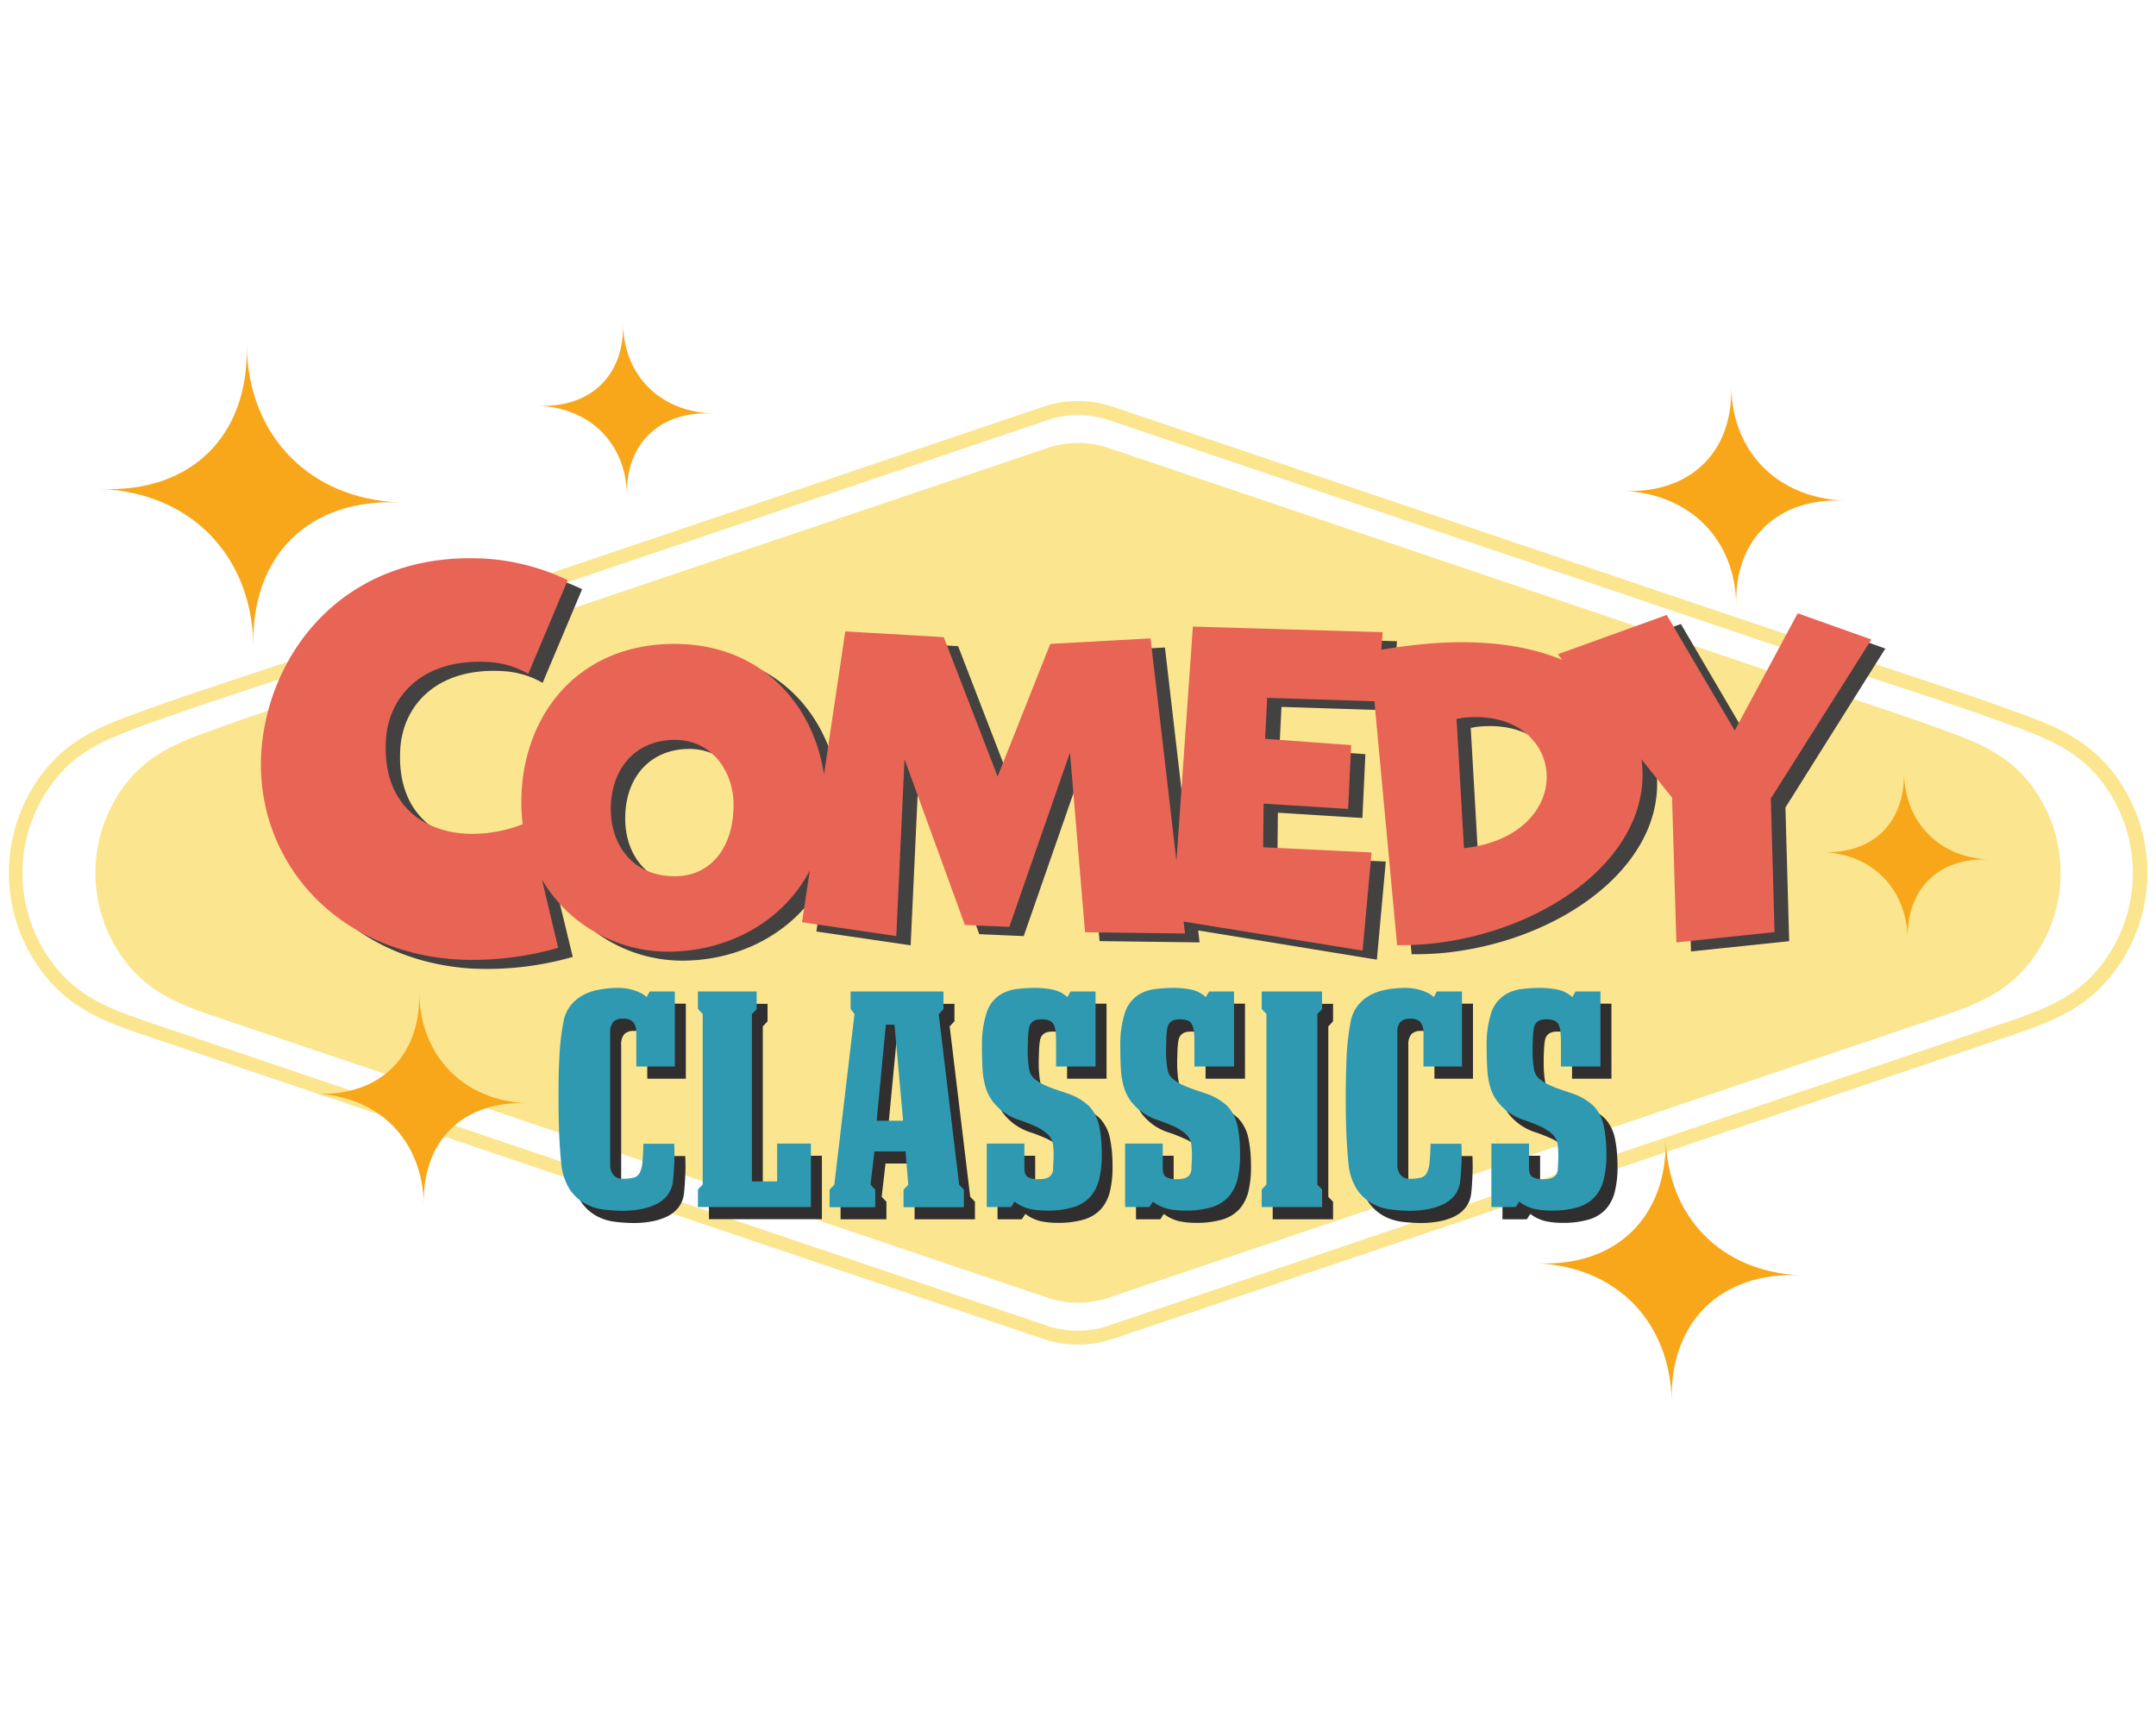
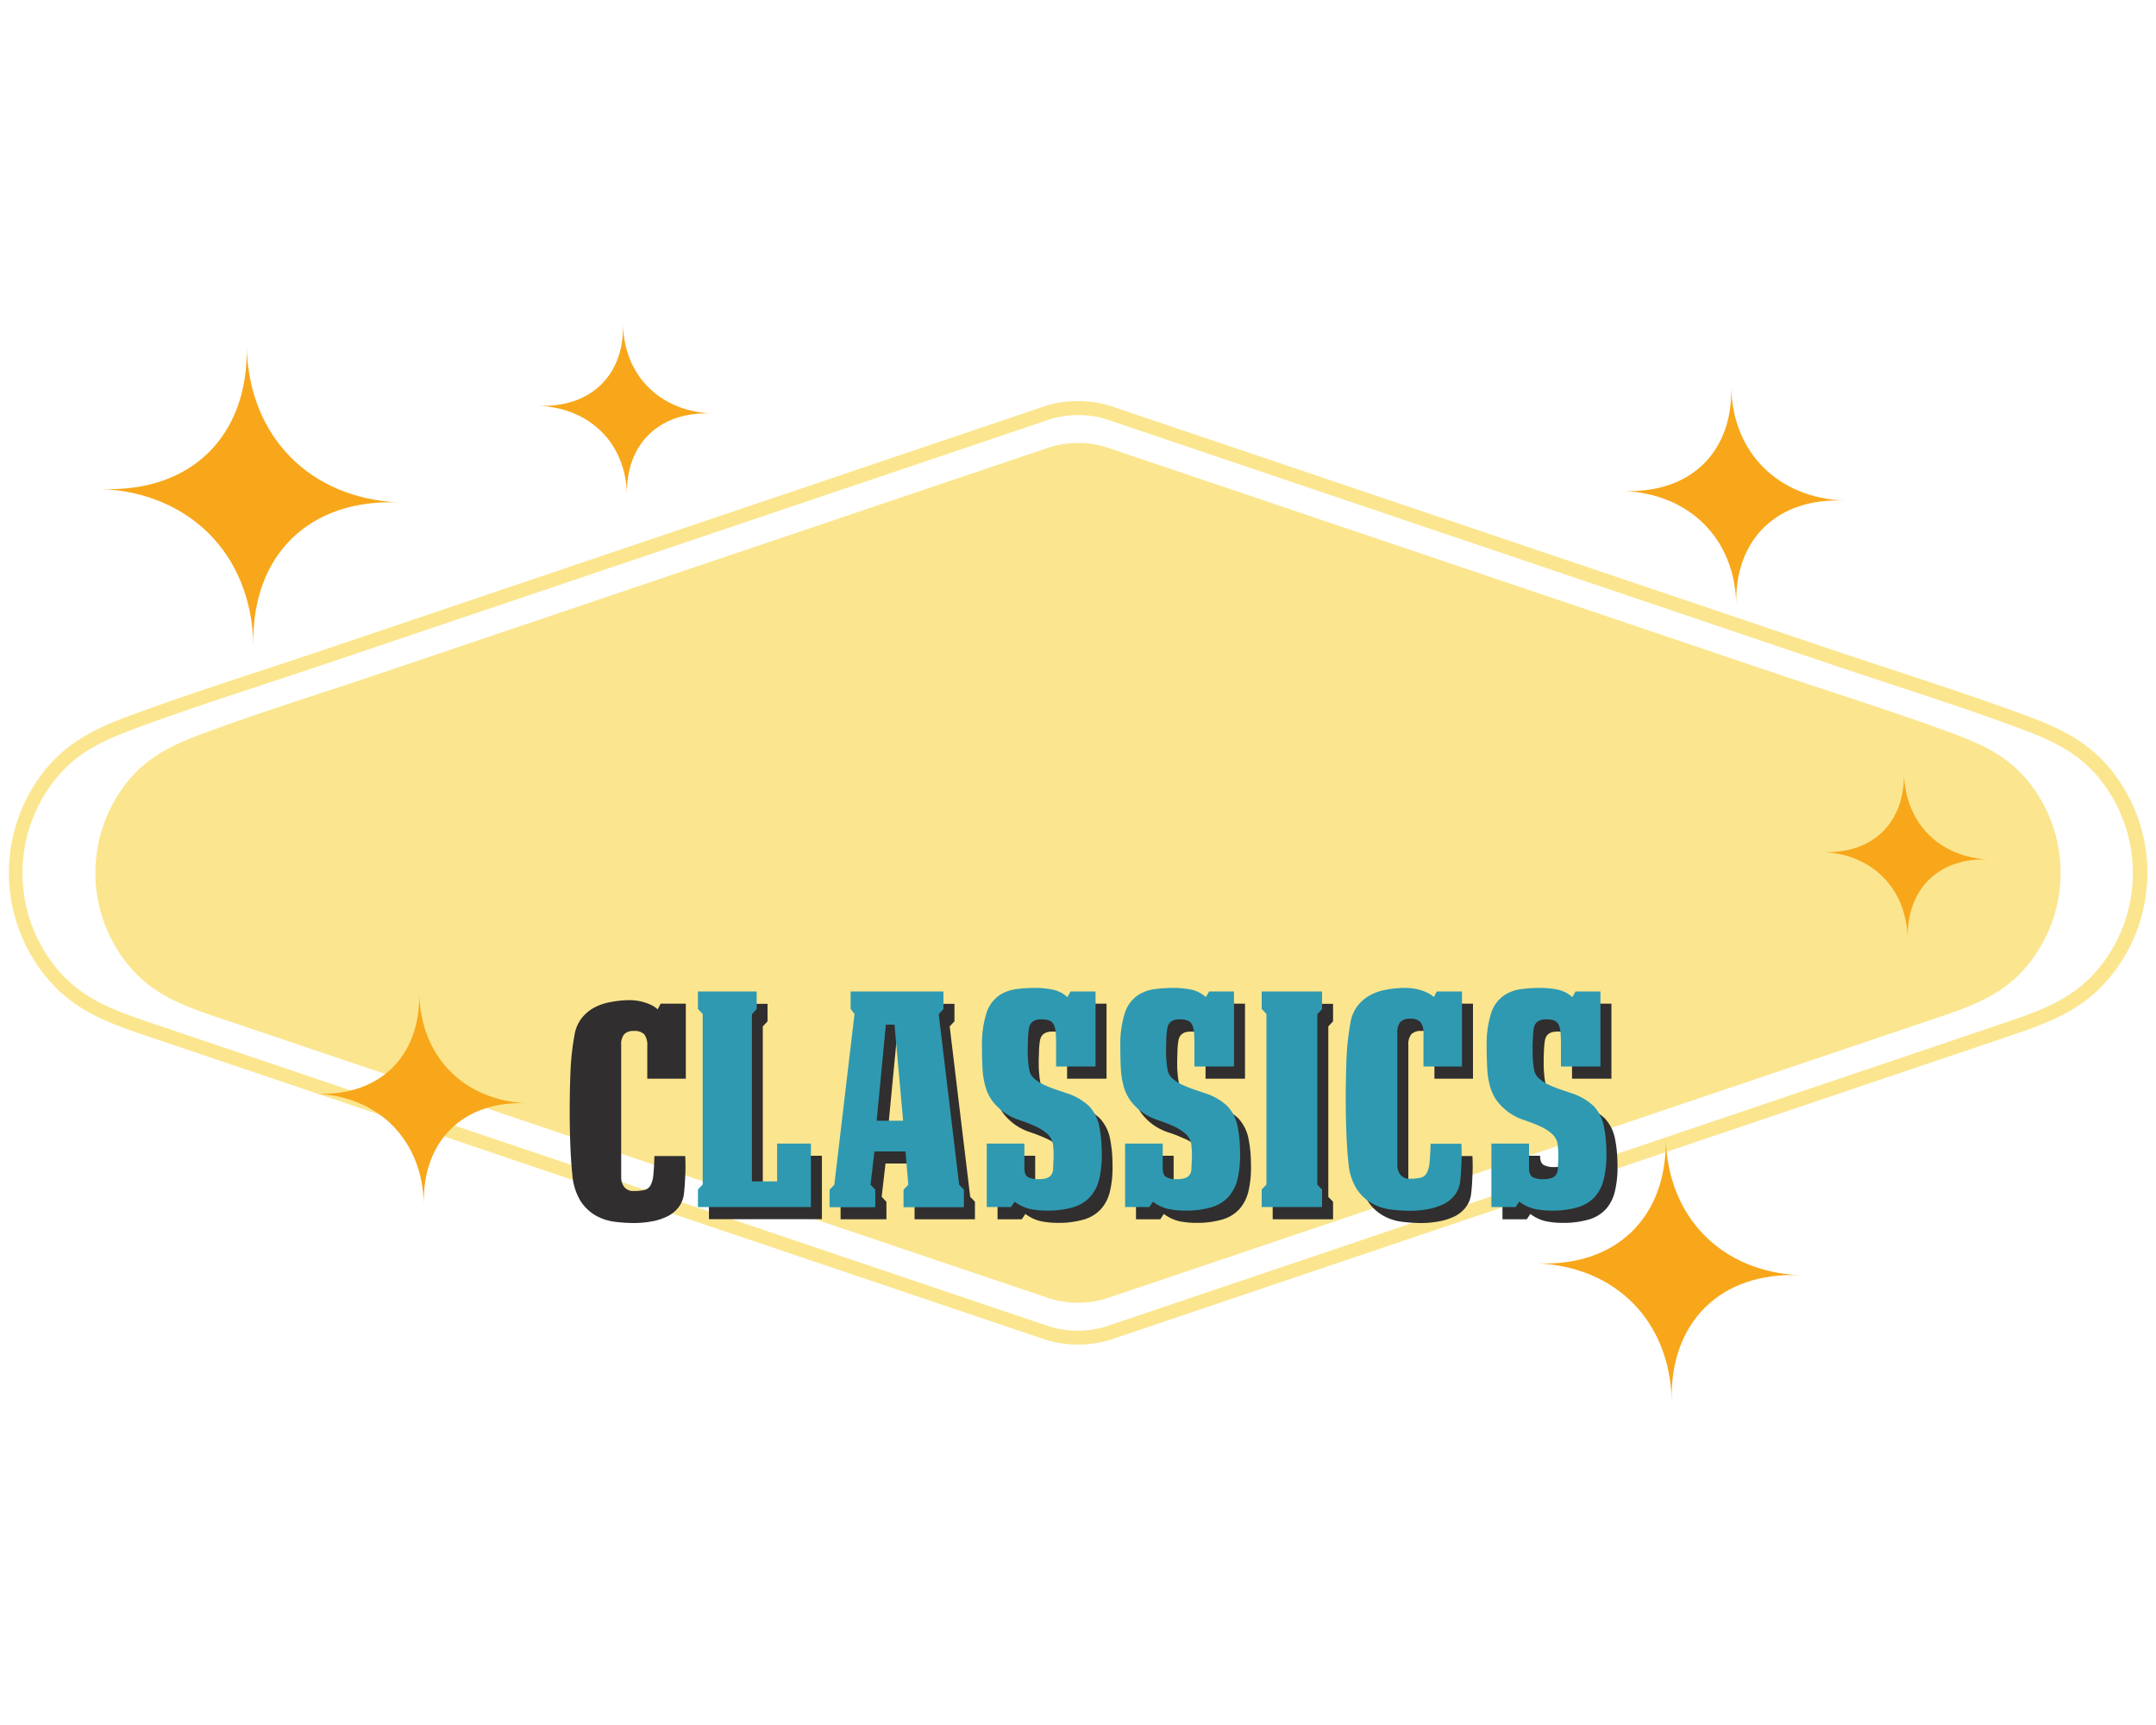
<svg xmlns="http://www.w3.org/2000/svg" viewBox="0 0 500 400">
  <defs>
    <style>.cls-1{fill:#fbe68f;}.cls-2{fill:#444141;}.cls-3{fill:#e86455;}.cls-4{fill:#f8a71a;}.cls-5{fill:#302e2e;}.cls-6{fill:#2f99b1;}</style>
  </defs>
  <title>ComedyClassics-127-500x400-N</title>
  <g id="Layer_1" data-name="Layer 1">
    <path class="cls-1" d="M470.16,180.92c-5.25-6.3-11.8-8.85-19.14-11.53-13.18-4.8-26.61-9-39.89-13.47l-65.79-22.23-61.58-20.8-27.21-9.19a22.38,22.38,0,0,0-13.1,0l-27.22,9.19-61.57,20.8L88.87,155.92c-13.28,4.49-26.71,8.67-39.89,13.47-7.34,2.68-13.89,5.23-19.14,11.53a33.68,33.68,0,0,0-7.71,21.47c0,.93,0,1.86.11,2.78A33.6,33.6,0,0,0,30.81,225c5.38,5.9,12.09,8.36,19.37,10.82l13.68,4.62,21.51,7.26,26.81,9.06,29.61,10,29.87,10.1,27.63,9.33,22.85,7.72,15.56,5.25,5.75,1.95a22.38,22.38,0,0,0,13.1,0l5.75-1.95,15.56-5.25,22.85-7.72,27.63-9.33,29.87-10.1,29.61-10,26.81-9.06,21.51-7.26,13.68-4.62c7.28-2.46,14-4.92,19.37-10.82a33.6,33.6,0,0,0,8.57-19.81c.08-.92.11-1.85.11-2.78A33.68,33.68,0,0,0,470.16,180.92Z" />
    <path class="cls-1" d="M250,311.79h0a25.49,25.49,0,0,1-7.58-1.15l-77.62-26.22-32.3-10.91-32-10.82-67-22.64c-8.64-2.92-15.72-5.67-21.62-12.15a37.85,37.85,0,0,1-9.68-22.37c-.09-1-.13-2.08-.13-3.14a38,38,0,0,1,8.72-24.26c6.16-7.4,14.25-10.34,21.39-12.94,9.52-3.47,19.3-6.69,28.76-9.8,4.73-1.56,9.61-3.17,14.39-4.78L242.4,94.15A24.86,24.86,0,0,1,250,93h0a24.86,24.86,0,0,1,7.58,1.15l167.13,56.46c4.78,1.61,9.67,3.22,14.39,4.77,9.46,3.12,19.25,6.34,28.77,9.81,7.14,2.6,15.23,5.54,21.39,12.94h0A38,38,0,0,1,498,202.39c0,1,0,2.1-.13,3.14a37.85,37.85,0,0,1-9.68,22.37c-5.9,6.48-13,9.23-21.62,12.15l-99.05,33.46-32.3,10.91-29.87,10.09L257.6,310.64a25.49,25.49,0,0,1-7.58,1.15Zm0-215.54a21.75,21.75,0,0,0-6.56,1L76.3,153.68c-4.79,1.62-9.68,3.23-14.41,4.79-9.44,3.1-19.2,6.32-28.67,9.77-8.44,3.07-14.81,5.73-20,12a34.69,34.69,0,0,0-8,22.18c0,1,0,1.93.11,2.88a34.66,34.66,0,0,0,8.85,20.45c5.37,5.9,12.07,8.48,20.26,11.25l67,22.65,32,10.81,32.3,10.91,77.62,26.22a22.45,22.45,0,0,0,13.12,0l47.75-16.13,29.87-10.09,32.3-10.91,99-33.46c8.19-2.77,14.89-5.35,20.26-11.25a34.69,34.69,0,0,0,8.85-20.45c.08-1,.11-1.92.11-2.88a34.69,34.69,0,0,0-8-22.18h0c-5.2-6.24-11.57-8.9-20-12-9.47-3.45-19.24-6.67-28.68-9.77-4.72-1.56-9.61-3.17-14.4-4.79L256.56,97.22A21.75,21.75,0,0,0,250,96.25Z" />
-     <path class="cls-2" d="M437.23,150.39l-17.09-6.08-14.6,27.18L389.82,144.7l-25.25,9.11,1.05,1.31c-8.89-3.73-20.35-4.9-33.13-3.57-2.95.31-5.89.72-8.82,1.2l.3-4.06-44-1.29-3.81,54.32-6-51.58-23.26,1.27-12.22,30.75-12.48-32.32-22.85-1.33-4.93,33.16c-2.51-16.59-15.05-30.64-35.56-30.25-22.26.42-35,17.45-34.63,37.67a37.3,37.3,0,0,0,.33,4.13,32,32,0,0,1-13.46,2.18c-10.55-.69-19.19-7.61-18.26-21.89.64-9.8,8.34-18.9,24-17.87a20.56,20.56,0,0,1,9,2.71L135,136.63a52,52,0,0,0-18.5-4.95C83.39,129.51,65.49,153.52,64,176.36c-1.62,24.7,16.66,46.35,45.21,48.22a72,72,0,0,0,23.62-2.69L129,206.08a34,34,0,0,0,30,16.67c13.62-.26,26.09-7.22,32.1-18.86L189.33,216l21.86,3.2,1.91-41,14,38.42,10.31.45,14.07-40.43L255,218.23l23.2.3-.33-2.78,41.44,6.78,2.07-22.75-25.13-1.21.1-10.12,19.6,1.23.7-14.8-19.94-1.47.48-9.49,24.86.79,5.32,56.56a72.24,72.24,0,0,0,7.8-.34c26.94-2.8,51.22-20.42,49-41.92,0-.28-.07-.56-.11-.84l7.1,8.9,1,33.56,22.77-2.38-.87-31Zm-277.06,54.9C150,205.48,145.1,198,145,190.18c-.18-9.65,5.53-16.34,14.53-16.51s13.78,7.44,13.91,14.67C173.58,198.17,168.42,205.13,160.17,205.29Zm182.63-6.51-1.72-30c.55-.06,1.1-.21,1.56-.26,11.81-1.22,18.53,5.16,19.28,12.36C362.72,188.6,356.63,197.25,342.8,198.78Z" />
-     <path class="cls-3" d="M434,148.29l-17.09-6.08-14.61,27.18L386.53,142.6l-25.24,9.11,1,1.31c-8.88-3.73-20.35-4.9-33.13-3.57-2.95.3-5.88.72-8.81,1.2l.29-4.06-44-1.3-3.81,54.33-6-51.59-23.26,1.28-12.21,30.75-12.49-32.32-22.84-1.33-4.94,33.16c-2.5-16.59-15-30.64-35.56-30.25-22.25.42-35,17.45-34.62,37.66a35,35,0,0,0,.32,4.14,31.93,31.93,0,0,1-13.45,2.18c-10.55-.69-19.2-7.61-18.27-21.89.65-9.81,8.35-18.9,24-17.88a20.71,20.71,0,0,1,9,2.72l9.15-21.72a51.71,51.71,0,0,0-18.5-4.95c-33.15-2.17-51,21.84-52.55,44.68-1.62,24.7,16.67,46.35,45.22,48.22a71.7,71.7,0,0,0,23.61-2.7L125.7,204a34,34,0,0,0,30,16.67c13.63-.26,26.1-7.22,32.11-18.86L186,213.85l21.86,3.21,1.91-41,14,38.42,10.3.45,14.07-40.43,3.49,41.67,23.19.3-.32-2.78L316,220.43l2.08-22.76-25.14-1.21.1-10.11,19.6,1.23.71-14.8-19.95-1.47.48-9.49,24.86.79L324,219.17a74.82,74.82,0,0,0,7.79-.34c26.94-2.8,51.22-20.43,49-41.92,0-.28-.08-.56-.11-.84l7.09,8.9,1,33.56,22.77-2.38-.86-31ZM156.89,203.18c-10.2.2-15.08-7.32-15.23-15.1-.18-9.65,5.54-16.34,14.53-16.51S170,179,170.11,186.24C170.29,196.07,165.14,203,156.89,203.18Zm182.62-6.5-1.72-30c.56,0,1.1-.2,1.56-.25,11.81-1.23,18.53,5.16,19.28,12.36C359.44,186.5,353.34,195.15,339.51,196.68Z" />
    <path class="cls-4" d="M427.66,116.08c-15.4-.69-25.37,8.86-25,24-.35-15.11-10.78-25.57-26.17-26.25,15.39.68,25.36-8.87,25-24C401.83,104.93,412.26,115.39,427.66,116.08Z" />
    <path class="cls-4" d="M165.07,95.87c-12.1-.54-19.94,7-19.67,18.85-.27-11.88-8.48-20.11-20.58-20.64,12.1.53,19.94-7,19.67-18.86C144.76,87.1,153,95.33,165.07,95.87Z" />
    <path class="cls-4" d="M92.57,116.51c-20.8-.94-34.27,12.21-33.8,33-.47-20.79-14.56-35.2-35.36-36.14,20.8.94,34.27-12.22,33.8-33C57.68,101.15,71.77,115.57,92.57,116.51Z" />
    <path class="cls-4" d="M417.45,295.71c-18.32-.83-30.18,10.75-29.77,29.07-.41-18.32-12.82-31-31.14-31.84,18.32.83,30.18-10.75,29.77-29.07C386.72,282.19,399.13,294.88,417.45,295.71Z" />
    <path class="cls-4" d="M122.22,255.83c-14.72-.67-24.26,8.64-23.93,23.37-.33-14.73-10.31-24.93-25-25.59,14.72.66,24.26-8.65,23.93-23.37C97.52,245,107.5,255.16,122.22,255.83Z" />
    <path class="cls-4" d="M461.24,199.31c-11.59-.53-19.09,6.8-18.83,18.38-.26-11.58-8.11-19.61-19.7-20.13,11.59.52,19.09-6.81,18.83-18.39C441.8,190.75,449.65,198.78,461.24,199.31Z" />
    <path class="cls-5" d="M145.78,231.92c.41,0,.89,0,1.44.07a10,10,0,0,1,1.76.31,11.34,11.34,0,0,1,1.85.65,6.22,6.22,0,0,1,1.69,1.1l.69-1.31h5.84v17.4h-8.94v-7.56a4.16,4.16,0,0,0-.69-2.72,3.05,3.05,0,0,0-2.4-.79,2.92,2.92,0,0,0-2.27.76,3.73,3.73,0,0,0-.69,2.54V273.1a3.65,3.65,0,0,0,.65,2.07,2.6,2.6,0,0,0,2.31,1,10.11,10.11,0,0,0,2.44-.24,2.21,2.21,0,0,0,1.41-1.07,6.21,6.21,0,0,0,.65-2.44c.11-1.07.2-2.53.24-4.36h7.15a45.66,45.66,0,0,1,0,4.71c-.07,1.67-.18,3.06-.31,4.16a6.45,6.45,0,0,1-1.34,3.16,7.47,7.47,0,0,1-2.69,2.06,13.8,13.8,0,0,1-3.57,1.1,22.83,22.83,0,0,1-3.95.35,36.18,36.18,0,0,1-4.61-.31,11.8,11.8,0,0,1-4.37-1.48,10.31,10.31,0,0,1-3.47-3.37,13.77,13.77,0,0,1-1.86-6q-.34-3.3-.48-7.12t-.14-7.94q0-4.34.18-8.77a59,59,0,0,1,.93-8.56,8.65,8.65,0,0,1,1.61-3.88,9.4,9.4,0,0,1,2.89-2.48,12.15,12.15,0,0,1,3.75-1.3A22.81,22.81,0,0,1,145.78,231.92Z" />
    <path class="cls-5" d="M182.77,268h7.84v14.71h-26.2v-4.06l1.1-1.16V238l-1.1-1.17v-4.06H178v4.06l-1.1,1.17v38.78h5.84Z" />
    <path class="cls-5" d="M200.72,238l-.9-1.17v-4.06h21.53v4.06L220.24,238,225,277.51l1.1,1.16v4.06h-14v-4.06l1.1-1.16-.62-7.71h-7.22l-.89,7.71,1.1,1.16v4.06H194.94v-4.06l1.1-1.16ZM212,262.72l-2-22.28h-2l-2.14,22.28Z" />
    <path class="cls-5" d="M234.62,233.43a9.44,9.44,0,0,1,3.67-1.24,33.14,33.14,0,0,1,4.23-.27,20.23,20.23,0,0,1,4.23.41,7.28,7.28,0,0,1,3.34,1.72l.75-1.31h5.78v17.4h-9.15v-4.2q0-2-.06-3.3a5.91,5.91,0,0,0-.42-2.06,2,2,0,0,0-1-1.06,5,5,0,0,0-2-.31q-2.47,0-2.82,2.13a21.2,21.2,0,0,0-.21,2.13c0,.87-.07,1.78-.07,2.72s0,1.85.11,2.75a15.15,15.15,0,0,0,.31,2.23,3.48,3.48,0,0,0,1.23,1.89,10.09,10.09,0,0,0,2.24,1.38,28.21,28.21,0,0,0,2.68,1.06l2.65.9a13.48,13.48,0,0,1,4.95,2.92,9.55,9.55,0,0,1,2.34,4.57,31.46,31.46,0,0,1,.48,3.27c.09,1.07.13,2.21.13,3.4a23.66,23.66,0,0,1-.61,5.74,9.48,9.48,0,0,1-2.07,4.06,8.64,8.64,0,0,1-3.92,2.41,20.85,20.85,0,0,1-6.19.79,18.83,18.83,0,0,1-3.85-.38,9.36,9.36,0,0,1-3.57-1.69l-.83,1.24h-5.63V268h8.73v5.63c0,1.11.27,1.82.82,2.14a5.06,5.06,0,0,0,2.48.48,5.87,5.87,0,0,0,1.75-.21,2.24,2.24,0,0,0,1-.58,2.12,2.12,0,0,0,.48-.83,3.22,3.22,0,0,0,.14-.93c0-.82.08-1.68.1-2.57a18.34,18.34,0,0,0-.1-2.51,4.06,4.06,0,0,0-1.34-2.86,11.39,11.39,0,0,0-2.89-1.82q-1.68-.75-3.54-1.38a13.28,13.28,0,0,1-3.3-1.58,12.77,12.77,0,0,1-3-2.82,10.59,10.59,0,0,1-1.62-3.3,18.24,18.24,0,0,1-.69-4.19c-.09-1.56-.13-3.37-.13-5.43a23.87,23.87,0,0,1,1-7.36A7.83,7.83,0,0,1,234.62,233.43Z" />
    <path class="cls-5" d="M266.73,233.43a9.44,9.44,0,0,1,3.67-1.24,33.14,33.14,0,0,1,4.23-.27,20.23,20.23,0,0,1,4.23.41,7.28,7.28,0,0,1,3.34,1.72l.75-1.31h5.78v17.4h-9.15v-4.2q0-2-.06-3.3a5.91,5.91,0,0,0-.42-2.06,2,2,0,0,0-1-1.06,5,5,0,0,0-2-.31q-2.47,0-2.82,2.13a21.2,21.2,0,0,0-.21,2.13c0,.87-.07,1.78-.07,2.72s0,1.85.11,2.75a13.91,13.91,0,0,0,.31,2.23,3.48,3.48,0,0,0,1.23,1.89,10.09,10.09,0,0,0,2.24,1.38,28.21,28.21,0,0,0,2.68,1.06l2.65.9a13.48,13.48,0,0,1,4.95,2.92,9.55,9.55,0,0,1,2.34,4.57,31.46,31.46,0,0,1,.48,3.27c.09,1.07.13,2.21.13,3.4a23.66,23.66,0,0,1-.61,5.74,9.59,9.59,0,0,1-2.07,4.06,8.64,8.64,0,0,1-3.92,2.41,20.85,20.85,0,0,1-6.19.79,18.83,18.83,0,0,1-3.85-.38,9.36,9.36,0,0,1-3.57-1.69l-.83,1.24h-5.63V268h8.73v5.63c0,1.11.27,1.82.82,2.14a5.06,5.06,0,0,0,2.48.48,5.87,5.87,0,0,0,1.75-.21,2.24,2.24,0,0,0,1-.58,2.12,2.12,0,0,0,.48-.83,3.22,3.22,0,0,0,.14-.93c0-.82.08-1.68.1-2.57a18.34,18.34,0,0,0-.1-2.51,4.06,4.06,0,0,0-1.34-2.86A11.39,11.39,0,0,0,274.6,264c-1.13-.5-2.3-1-3.54-1.38a13.28,13.28,0,0,1-3.3-1.58,12.77,12.77,0,0,1-3-2.82,10.59,10.59,0,0,1-1.62-3.3,18.24,18.24,0,0,1-.69-4.19c-.09-1.56-.13-3.37-.13-5.43a23.87,23.87,0,0,1,1-7.36A7.83,7.83,0,0,1,266.73,233.43Z" />
    <path class="cls-5" d="M309.15,278.67v4.06h-14v-4.06l1.1-1.16V238l-1.1-1.17v-4.06h14v4.06l-1.1,1.17v39.54Z" />
    <path class="cls-5" d="M328.33,231.92c.42,0,.9,0,1.45.07a9.94,9.94,0,0,1,1.75.31,11.44,11.44,0,0,1,1.86.65,6,6,0,0,1,1.68,1.1l.69-1.31h5.84v17.4h-8.94v-7.56a4.22,4.22,0,0,0-.68-2.72,3.06,3.06,0,0,0-2.41-.79,2.93,2.93,0,0,0-2.27.76,3.73,3.73,0,0,0-.69,2.54V273.1a3.58,3.58,0,0,0,.66,2.07,2.57,2.57,0,0,0,2.3,1,10.06,10.06,0,0,0,2.44-.24,2.21,2.21,0,0,0,1.41-1.07,6.21,6.21,0,0,0,.65-2.44c.12-1.07.2-2.53.24-4.36h7.16a45.79,45.79,0,0,1,0,4.71c-.07,1.67-.17,3.06-.31,4.16a6.36,6.36,0,0,1-1.34,3.16,7.52,7.52,0,0,1-2.68,2.06,14,14,0,0,1-3.58,1.1,22.66,22.66,0,0,1-3.95.35,36.3,36.3,0,0,1-4.61-.31,11.75,11.75,0,0,1-4.36-1.48,10.33,10.33,0,0,1-3.48-3.37,13.64,13.64,0,0,1-1.85-6q-.34-3.3-.48-7.12c-.1-2.54-.14-5.19-.14-7.94s.06-5.81.17-8.77a59,59,0,0,1,.93-8.56,8.65,8.65,0,0,1,1.61-3.88,9.52,9.52,0,0,1,2.89-2.48,12.15,12.15,0,0,1,3.75-1.3A22.89,22.89,0,0,1,328.33,231.92Z" />
-     <path class="cls-5" d="M351.71,233.43a9.43,9.43,0,0,1,3.68-1.24,33.14,33.14,0,0,1,4.23-.27,20.3,20.3,0,0,1,4.23.41,7.2,7.2,0,0,1,3.33,1.72l.76-1.31h5.77v17.4h-9.14v-4.2c0-1.32,0-2.42-.07-3.3a5.93,5.93,0,0,0-.41-2.06,2.05,2.05,0,0,0-1-1.06,5,5,0,0,0-2-.31q-2.47,0-2.82,2.13a18.93,18.93,0,0,0-.2,2.13c-.05.87-.07,1.78-.07,2.72s0,1.85.1,2.75a15.15,15.15,0,0,0,.31,2.23,3.44,3.44,0,0,0,1.24,1.89,10,10,0,0,0,2.23,1.38,28.21,28.21,0,0,0,2.68,1.06l2.65.9a13.48,13.48,0,0,1,4.95,2.92,9.55,9.55,0,0,1,2.34,4.57,26.87,26.87,0,0,1,.48,3.27c.09,1.07.14,2.21.14,3.4a23.62,23.62,0,0,1-.62,5.74,9.47,9.47,0,0,1-2.06,4.06,8.69,8.69,0,0,1-3.92,2.41,20.9,20.9,0,0,1-6.19.79,18.68,18.68,0,0,1-3.85-.38,9.4,9.4,0,0,1-3.58-1.69l-.82,1.24h-5.64V268h8.73v5.63c0,1.11.28,1.82.83,2.14a5,5,0,0,0,2.47.48,6,6,0,0,0,1.76-.21,2.26,2.26,0,0,0,1-.58,2.12,2.12,0,0,0,.48-.83,2.91,2.91,0,0,0,.14-.93c.05-.82.08-1.68.1-2.57a16.87,16.87,0,0,0-.1-2.51,4.06,4.06,0,0,0-1.34-2.86,11,11,0,0,0-2.89-1.82q-1.68-.75-3.54-1.38a13.28,13.28,0,0,1-3.3-1.58,13,13,0,0,1-3-2.82,10.59,10.59,0,0,1-1.62-3.3,18.82,18.82,0,0,1-.68-4.19c-.1-1.56-.14-3.37-.14-5.43a23.55,23.55,0,0,1,1-7.36A7.77,7.77,0,0,1,351.71,233.43Z" />
-     <path class="cls-6" d="M143.23,229.08c.41,0,.89,0,1.44.07a10,10,0,0,1,1.76.31,11,11,0,0,1,1.85.65,6.22,6.22,0,0,1,1.69,1.1l.69-1.31h5.84v17.4h-8.94v-7.56a4.16,4.16,0,0,0-.69-2.72,3,3,0,0,0-2.4-.79,2.92,2.92,0,0,0-2.27.76,3.73,3.73,0,0,0-.69,2.54v30.73a3.65,3.65,0,0,0,.65,2.07,2.6,2.6,0,0,0,2.31,1,10.06,10.06,0,0,0,2.44-.24,2.21,2.21,0,0,0,1.41-1.07,6.21,6.21,0,0,0,.65-2.44c.12-1.07.2-2.53.24-4.36h7.15a45.66,45.66,0,0,1,0,4.71c-.07,1.67-.17,3.06-.31,4.16a6.45,6.45,0,0,1-1.34,3.16,7.52,7.52,0,0,1-2.68,2.06,14,14,0,0,1-3.58,1.1,22.75,22.75,0,0,1-4,.35,36.18,36.18,0,0,1-4.61-.31,11.86,11.86,0,0,1-4.37-1.48,10.31,10.31,0,0,1-3.47-3.37,13.77,13.77,0,0,1-1.86-6.05q-.34-3.3-.48-7.12t-.13-7.94c0-2.89,0-5.81.17-8.77a59,59,0,0,1,.93-8.56,8.65,8.65,0,0,1,1.61-3.88,9.4,9.4,0,0,1,2.89-2.48,12.15,12.15,0,0,1,3.75-1.3A23.69,23.69,0,0,1,143.23,229.08Z" />
+     <path class="cls-5" d="M351.71,233.43a9.43,9.43,0,0,1,3.68-1.24,33.14,33.14,0,0,1,4.23-.27,20.3,20.3,0,0,1,4.23.41,7.2,7.2,0,0,1,3.33,1.72l.76-1.31h5.77v17.4h-9.14v-4.2c0-1.32,0-2.42-.07-3.3a5.93,5.93,0,0,0-.41-2.06,2.05,2.05,0,0,0-1-1.06,5,5,0,0,0-2-.31q-2.47,0-2.82,2.13a18.93,18.93,0,0,0-.2,2.13c-.05.87-.07,1.78-.07,2.72s0,1.85.1,2.75a15.15,15.15,0,0,0,.31,2.23,3.44,3.44,0,0,0,1.24,1.89,10,10,0,0,0,2.23,1.38,28.21,28.21,0,0,0,2.68,1.06l2.65.9a13.48,13.48,0,0,1,4.95,2.92,9.55,9.55,0,0,1,2.34,4.57,26.87,26.87,0,0,1,.48,3.27c.09,1.07.14,2.21.14,3.4a23.62,23.62,0,0,1-.62,5.74,9.47,9.47,0,0,1-2.06,4.06,8.69,8.69,0,0,1-3.92,2.41,20.9,20.9,0,0,1-6.19.79,18.68,18.68,0,0,1-3.85-.38,9.4,9.4,0,0,1-3.58-1.69l-.82,1.24h-5.64V268h8.73c0,1.11.28,1.82.83,2.14a5,5,0,0,0,2.47.48,6,6,0,0,0,1.76-.21,2.26,2.26,0,0,0,1-.58,2.12,2.12,0,0,0,.48-.83,2.91,2.91,0,0,0,.14-.93c.05-.82.08-1.68.1-2.57a16.87,16.87,0,0,0-.1-2.51,4.06,4.06,0,0,0-1.34-2.86,11,11,0,0,0-2.89-1.82q-1.68-.75-3.54-1.38a13.28,13.28,0,0,1-3.3-1.58,13,13,0,0,1-3-2.82,10.59,10.59,0,0,1-1.62-3.3,18.82,18.82,0,0,1-.68-4.19c-.1-1.56-.14-3.37-.14-5.43a23.55,23.55,0,0,1,1-7.36A7.77,7.77,0,0,1,351.71,233.43Z" />
    <path class="cls-6" d="M180.22,265.18h7.84v14.71h-26.2v-4.06l1.1-1.16V235.13l-1.1-1.17V229.9h13.62V234l-1.1,1.17v38.78h5.84Z" />
    <path class="cls-6" d="M198.17,235.13l-.9-1.17V229.9H218.8V234l-1.1,1.17,4.74,39.54,1.1,1.16v4.06h-14v-4.06l1.1-1.16L210,267h-7.21l-.9,7.71,1.1,1.16v4.06H192.39v-4.06l1.1-1.16Zm11.27,24.75-2-22.28h-2l-2.13,22.28Z" />
    <path class="cls-6" d="M232.07,230.59a9.43,9.43,0,0,1,3.68-1.24,32.86,32.86,0,0,1,4.22-.27,20.23,20.23,0,0,1,4.23.41,7.23,7.23,0,0,1,3.34,1.72l.75-1.31h5.78v17.4h-9.15v-4.19c0-1.33,0-2.43-.06-3.31a5.91,5.91,0,0,0-.42-2.06,2,2,0,0,0-1-1.06,5,5,0,0,0-2-.31q-2.47,0-2.82,2.13a21.2,21.2,0,0,0-.21,2.13c0,.87-.07,1.78-.07,2.72s0,1.85.11,2.75a15.15,15.15,0,0,0,.31,2.23,3.48,3.48,0,0,0,1.23,1.89,10.33,10.33,0,0,0,2.24,1.38,28.21,28.21,0,0,0,2.68,1.06l2.65.9a13.48,13.48,0,0,1,5,2.92,9.55,9.55,0,0,1,2.34,4.57,26.87,26.87,0,0,1,.48,3.27c.09,1.07.14,2.21.14,3.4a23.62,23.62,0,0,1-.62,5.74,9.48,9.48,0,0,1-2.07,4.06,8.64,8.64,0,0,1-3.92,2.41,20.83,20.83,0,0,1-6.18.79,18.68,18.68,0,0,1-3.85-.38,9.33,9.33,0,0,1-3.58-1.69l-.83,1.24h-5.63V265.18h8.73v5.63c0,1.11.27,1.82.82,2.14a5.06,5.06,0,0,0,2.48.48,5.87,5.87,0,0,0,1.75-.21,2.24,2.24,0,0,0,1-.58,2.12,2.12,0,0,0,.48-.83,3.22,3.22,0,0,0,.14-.93c0-.82.08-1.68.1-2.57a18.34,18.34,0,0,0-.1-2.51,4.06,4.06,0,0,0-1.34-2.86,11.22,11.22,0,0,0-2.89-1.82q-1.68-.75-3.54-1.38a13.28,13.28,0,0,1-3.3-1.58,12.77,12.77,0,0,1-3-2.82,10.59,10.59,0,0,1-1.62-3.3,18.8,18.8,0,0,1-.69-4.19c-.09-1.56-.13-3.37-.13-5.43a23.87,23.87,0,0,1,1-7.36A7.83,7.83,0,0,1,232.07,230.59Z" />
    <path class="cls-6" d="M264.18,230.59a9.43,9.43,0,0,1,3.68-1.24,32.86,32.86,0,0,1,4.22-.27,20.23,20.23,0,0,1,4.23.41,7.28,7.28,0,0,1,3.34,1.72l.75-1.31h5.78v17.4H277v-4.19c0-1.33,0-2.43-.06-3.31a5.91,5.91,0,0,0-.42-2.06,2,2,0,0,0-1-1.06,5,5,0,0,0-2-.31q-2.47,0-2.82,2.13a21.2,21.2,0,0,0-.21,2.13c0,.87-.07,1.78-.07,2.72s0,1.85.11,2.75a15.15,15.15,0,0,0,.31,2.23,3.48,3.48,0,0,0,1.23,1.89,10.33,10.33,0,0,0,2.24,1.38,28.21,28.21,0,0,0,2.68,1.06l2.65.9a13.48,13.48,0,0,1,5,2.92,9.55,9.55,0,0,1,2.34,4.57,31.46,31.46,0,0,1,.48,3.27c.09,1.07.13,2.21.13,3.4a23.66,23.66,0,0,1-.61,5.74,9.48,9.48,0,0,1-2.07,4.06,8.64,8.64,0,0,1-3.92,2.41,20.83,20.83,0,0,1-6.18.79,18.68,18.68,0,0,1-3.85-.38,9.33,9.33,0,0,1-3.58-1.69l-.83,1.24h-5.63V265.18h8.73v5.63c0,1.11.27,1.82.82,2.14a5.06,5.06,0,0,0,2.48.48,5.87,5.87,0,0,0,1.75-.21,2.24,2.24,0,0,0,1-.58,2.12,2.12,0,0,0,.48-.83,3.22,3.22,0,0,0,.14-.93c0-.82.08-1.68.1-2.57a18.34,18.34,0,0,0-.1-2.51,4.06,4.06,0,0,0-1.34-2.86,11.22,11.22,0,0,0-2.89-1.82q-1.68-.75-3.54-1.38a13.28,13.28,0,0,1-3.3-1.58,12.77,12.77,0,0,1-3-2.82,10.59,10.59,0,0,1-1.62-3.3,18.24,18.24,0,0,1-.69-4.19c-.09-1.56-.13-3.37-.13-5.43a23.87,23.87,0,0,1,1-7.36A7.83,7.83,0,0,1,264.18,230.59Z" />
    <path class="cls-6" d="M306.6,275.83v4.06h-14v-4.06l1.1-1.16V235.13l-1.1-1.17V229.9h14V234l-1.1,1.17v39.54Z" />
    <path class="cls-6" d="M325.78,229.08c.42,0,.9,0,1.45.07a9.94,9.94,0,0,1,1.75.31,11.44,11.44,0,0,1,1.86.65,6,6,0,0,1,1.68,1.1l.69-1.31h5.84v17.4h-8.93v-7.56a4.16,4.16,0,0,0-.69-2.72,3.06,3.06,0,0,0-2.41-.79,2.93,2.93,0,0,0-2.27.76,3.73,3.73,0,0,0-.69,2.54v30.73a3.58,3.58,0,0,0,.66,2.07,2.57,2.57,0,0,0,2.3,1,10.06,10.06,0,0,0,2.44-.24,2.21,2.21,0,0,0,1.41-1.07,6.21,6.21,0,0,0,.65-2.44c.12-1.07.2-2.53.25-4.36h7.15a45.79,45.79,0,0,1,0,4.71c-.07,1.67-.17,3.06-.31,4.16a6.36,6.36,0,0,1-1.34,3.16,7.44,7.44,0,0,1-2.68,2.06,14,14,0,0,1-3.58,1.1,22.66,22.66,0,0,1-4,.35,36.3,36.3,0,0,1-4.61-.31,11.75,11.75,0,0,1-4.36-1.48,10.33,10.33,0,0,1-3.48-3.37,13.64,13.64,0,0,1-1.85-6.05q-.35-3.3-.48-7.12c-.1-2.54-.14-5.19-.14-7.94s.06-5.81.17-8.77a59,59,0,0,1,.93-8.56,8.65,8.65,0,0,1,1.61-3.88,9.52,9.52,0,0,1,2.89-2.48,12.34,12.34,0,0,1,3.75-1.3A23.85,23.85,0,0,1,325.78,229.08Z" />
    <path class="cls-6" d="M349.16,230.59a9.43,9.43,0,0,1,3.68-1.24,33.14,33.14,0,0,1,4.23-.27,20.23,20.23,0,0,1,4.23.41,7.2,7.2,0,0,1,3.33,1.72l.76-1.31h5.77v17.4H362v-4.19c0-1.33,0-2.43-.07-3.31a5.93,5.93,0,0,0-.41-2.06,2.05,2.05,0,0,0-1-1.06,5,5,0,0,0-2-.31q-2.47,0-2.82,2.13a18.93,18.93,0,0,0-.2,2.13c-.05.87-.07,1.78-.07,2.72s0,1.85.1,2.75a15.15,15.15,0,0,0,.31,2.23,3.5,3.5,0,0,0,1.24,1.89,10,10,0,0,0,2.23,1.38,28.21,28.21,0,0,0,2.68,1.06l2.65.9a13.48,13.48,0,0,1,4.95,2.92,9.55,9.55,0,0,1,2.34,4.57,26.87,26.87,0,0,1,.48,3.27c.09,1.07.14,2.21.14,3.4a23.62,23.62,0,0,1-.62,5.74,9.47,9.47,0,0,1-2.06,4.06,8.69,8.69,0,0,1-3.92,2.41,20.9,20.9,0,0,1-6.19.79,18.68,18.68,0,0,1-3.85-.38,9.4,9.4,0,0,1-3.58-1.69l-.82,1.24h-5.64V265.18h8.73v5.63c0,1.11.28,1.82.83,2.14a5,5,0,0,0,2.47.48,6,6,0,0,0,1.76-.21,2.26,2.26,0,0,0,1-.58,2.12,2.12,0,0,0,.48-.83,2.91,2.91,0,0,0,.14-.93c.05-.82.08-1.68.11-2.57a18.27,18.27,0,0,0-.11-2.51,4.06,4.06,0,0,0-1.34-2.86,11,11,0,0,0-2.89-1.82q-1.68-.75-3.54-1.38a13.28,13.28,0,0,1-3.3-1.58,13,13,0,0,1-3-2.82,10.59,10.59,0,0,1-1.62-3.3,18.82,18.82,0,0,1-.68-4.19c-.09-1.56-.14-3.37-.14-5.43a23.55,23.55,0,0,1,1-7.36A7.82,7.82,0,0,1,349.16,230.59Z" />
  </g>
</svg>